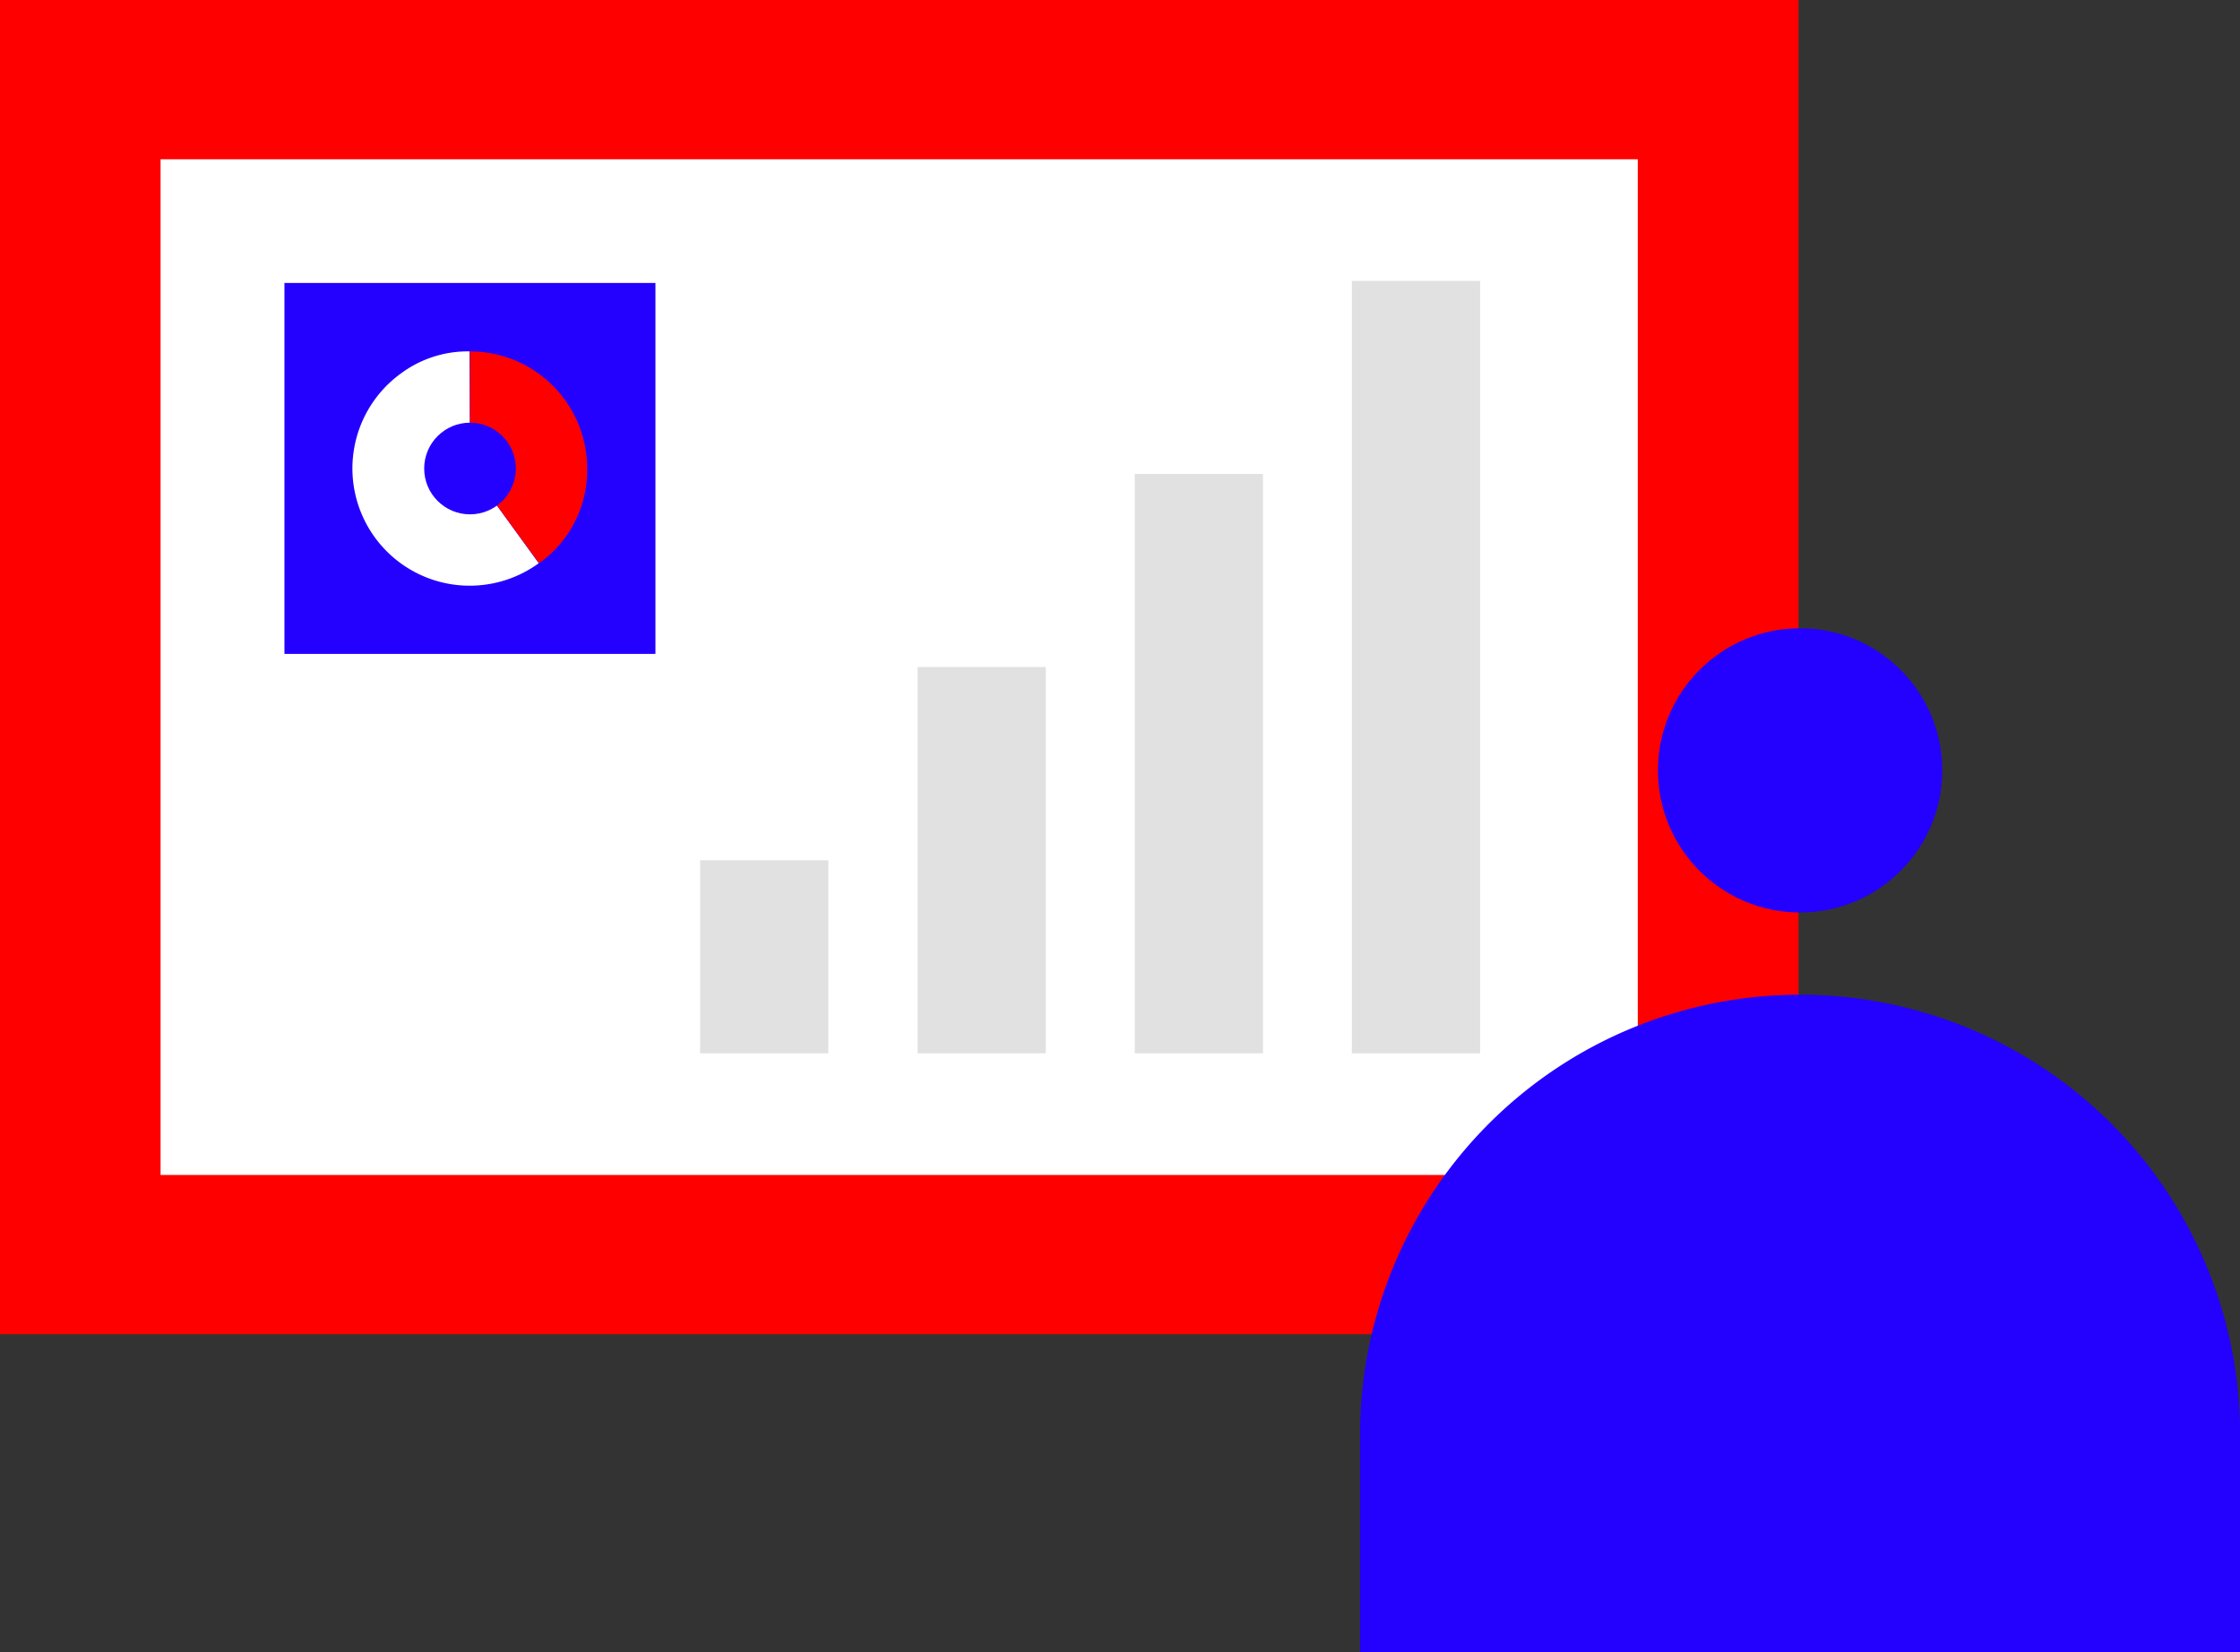
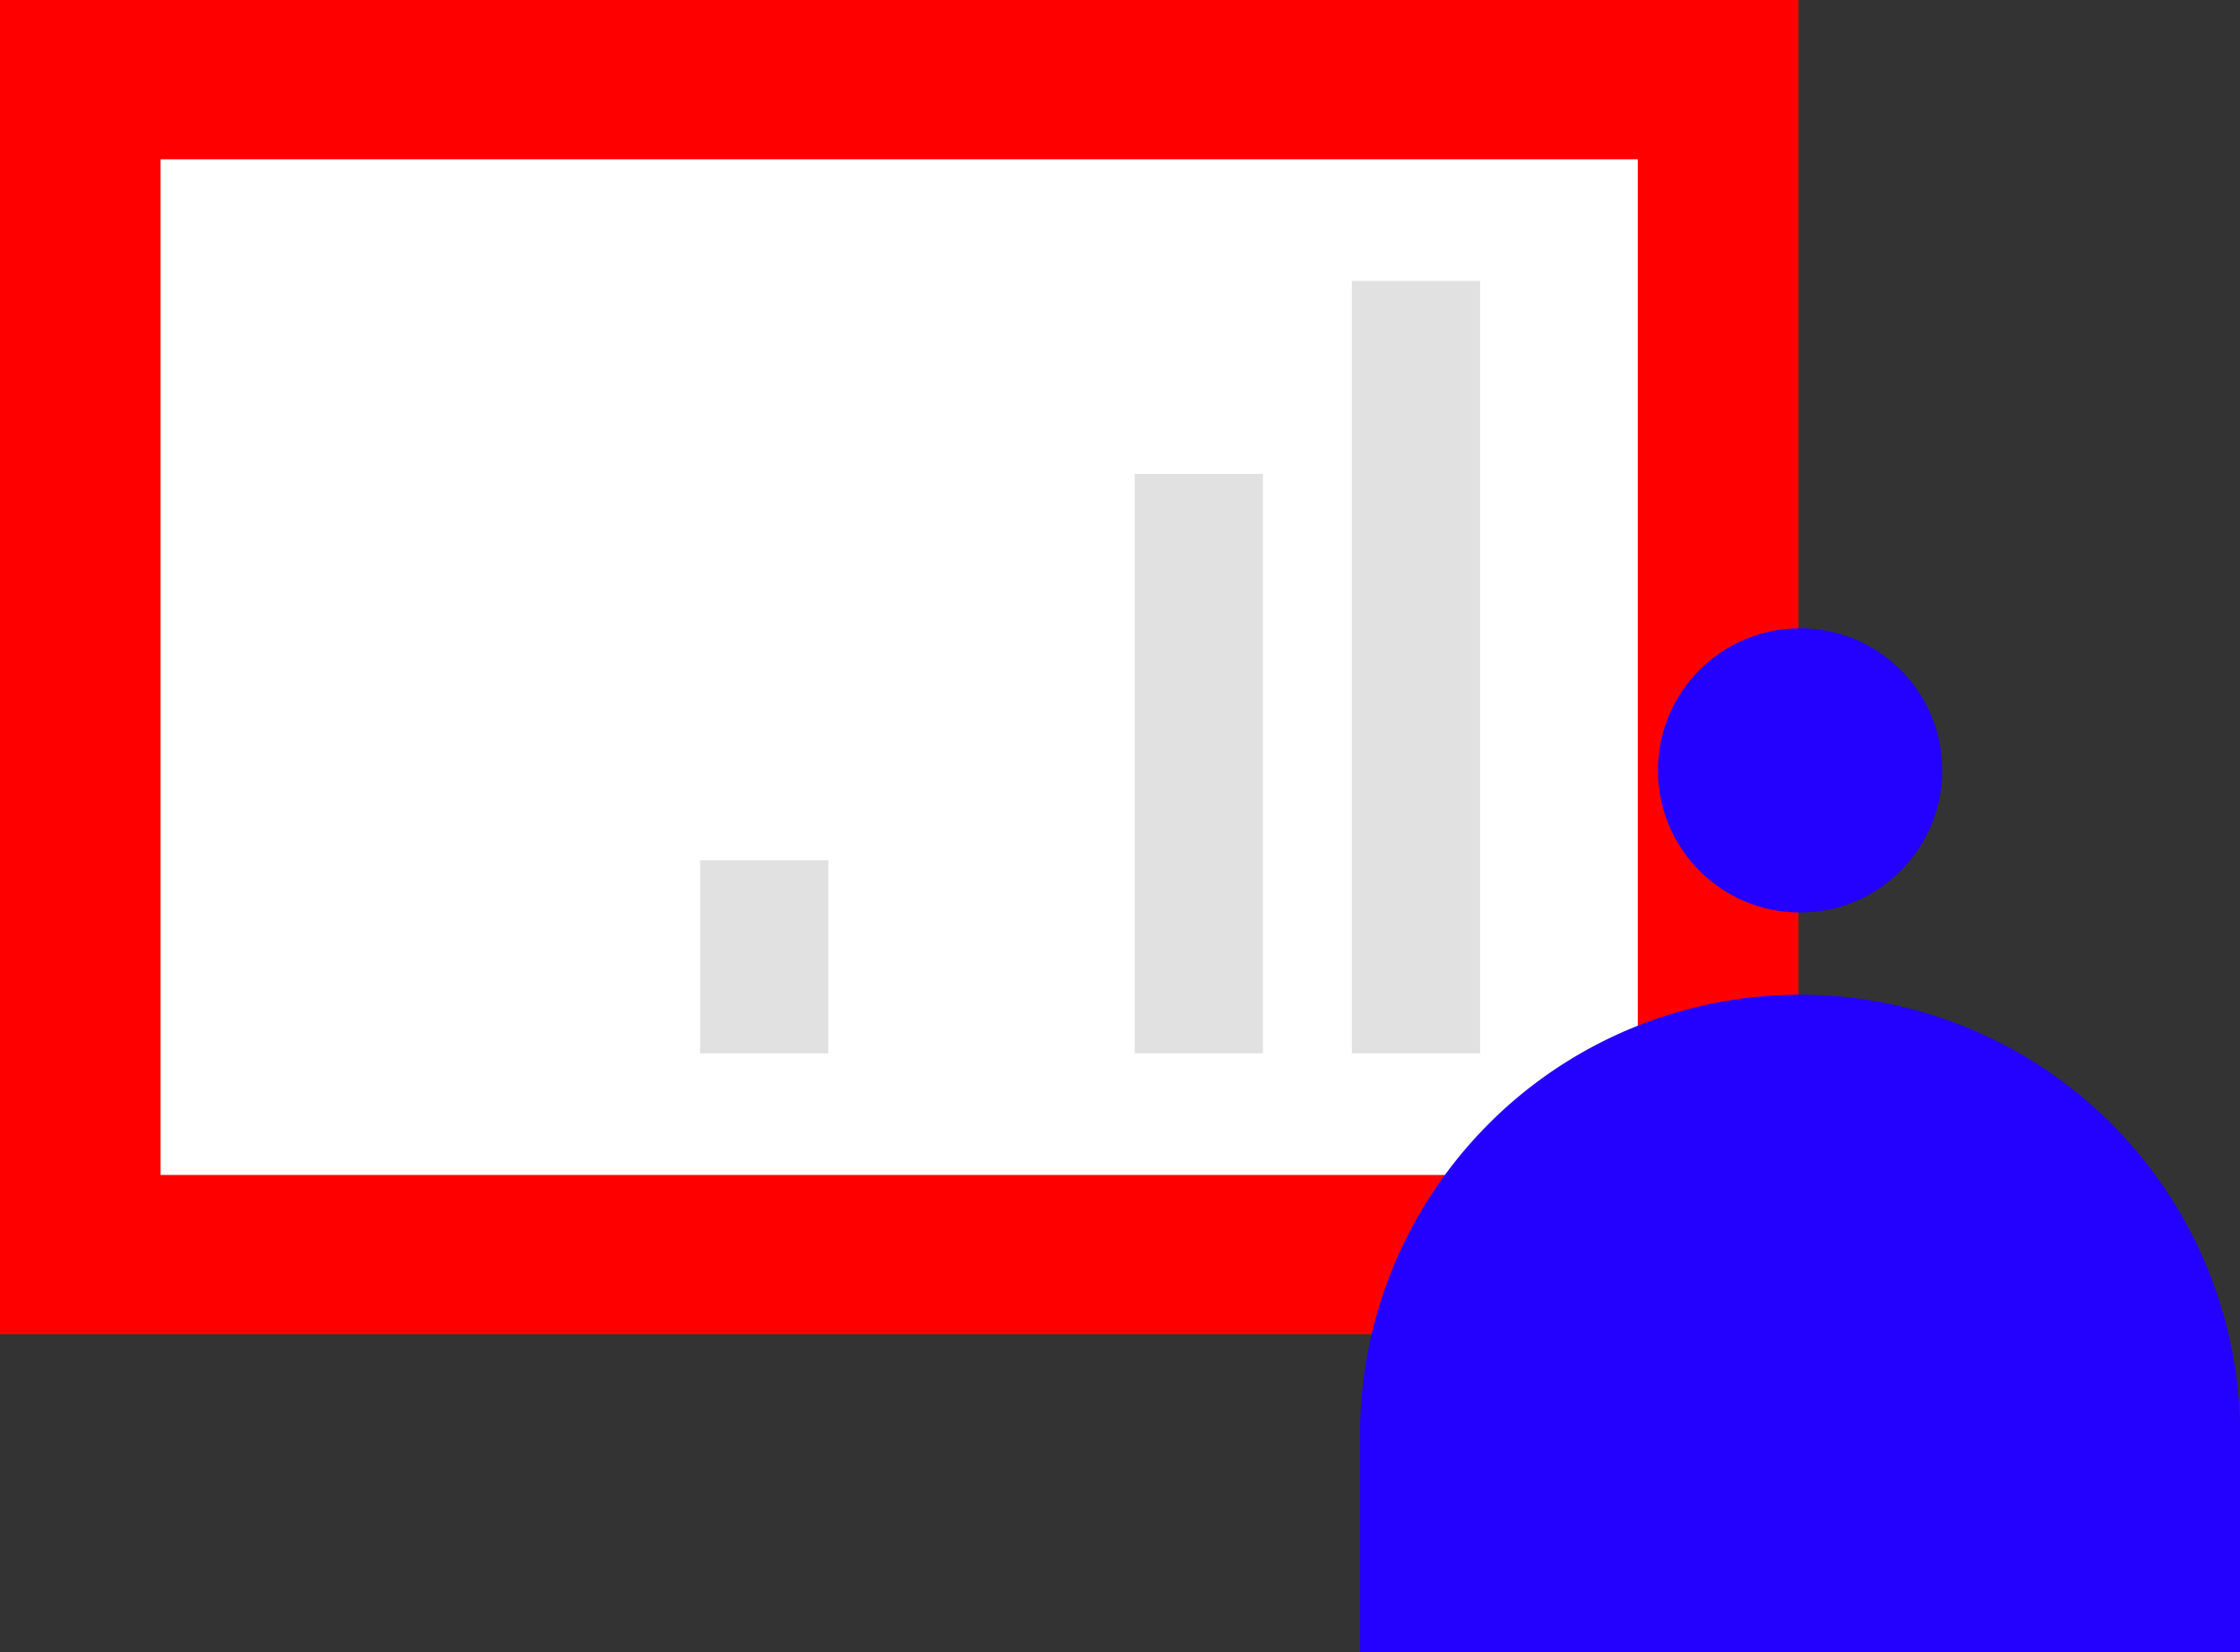
<svg xmlns="http://www.w3.org/2000/svg" viewBox="0 0 139.78 103.1">
  <rect x="0" y="0" width="139.78" height="103.1" fill="#333333" stroke="none" />
  <g style="isolation:isolate">
    <g id="Layer_2" data-name="Layer 2">
      <g id="Layer_1-2" data-name="Layer 1">
        <rect width="112.23" height="83.27" style="fill:red;mix-blend-mode:multiply" />
        <rect x="10.02" y="9.94" width="92.18" height="63.39" style="fill:#fff" />
        <path d="M112.33,62.08h0a27.46,27.46,0,0,1,27.46,27.46V103.1a0,0,0,0,1,0,0H84.87a0,0,0,0,1,0,0V89.54A27.46,27.46,0,0,1,112.33,62.08Z" style="fill:#2400ff;mix-blend-mode:multiply" />
        <circle cx="112.33" cy="48.08" r="8.87" style="fill:#2400ff;mix-blend-mode:multiply" />
        <rect x="41.67" y="55.71" width="12.05" height="8" transform="translate(-12.02 107.41) rotate(-90)" style="fill:#e1e1e1" />
-         <rect x="49.2" y="49.69" width="24.11" height="8" transform="translate(7.57 114.94) rotate(-90)" style="fill:#e1e1e1" />
        <rect x="56.73" y="43.66" width="36.16" height="8" transform="translate(27.15 122.47) rotate(-90)" style="fill:#e1e1e1" />
        <rect x="64.26" y="37.63" width="48.21" height="8" transform="translate(46.73 130) rotate(-90)" style="fill:#e1e1e1" />
-         <rect x="17.75" y="17.66" width="23.15" height="23.15" style="fill:#2400ff;mix-blend-mode:multiply" />
-         <path d="M29.33,29.24l4.29,5.91A7.31,7.31,0,0,1,25,23.32a7,7,0,0,1,4.3-1.39Z" style="fill:#fff" />
-         <path d="M29.33,29.24V21.93a7.31,7.31,0,0,1,7.31,7.31,7.1,7.1,0,0,1-3,5.91Z" style="fill:red" />
-         <circle cx="29.33" cy="29.24" r="2.86" style="fill:#2400ff;mix-blend-mode:multiply" />
      </g>
    </g>
  </g>
</svg>